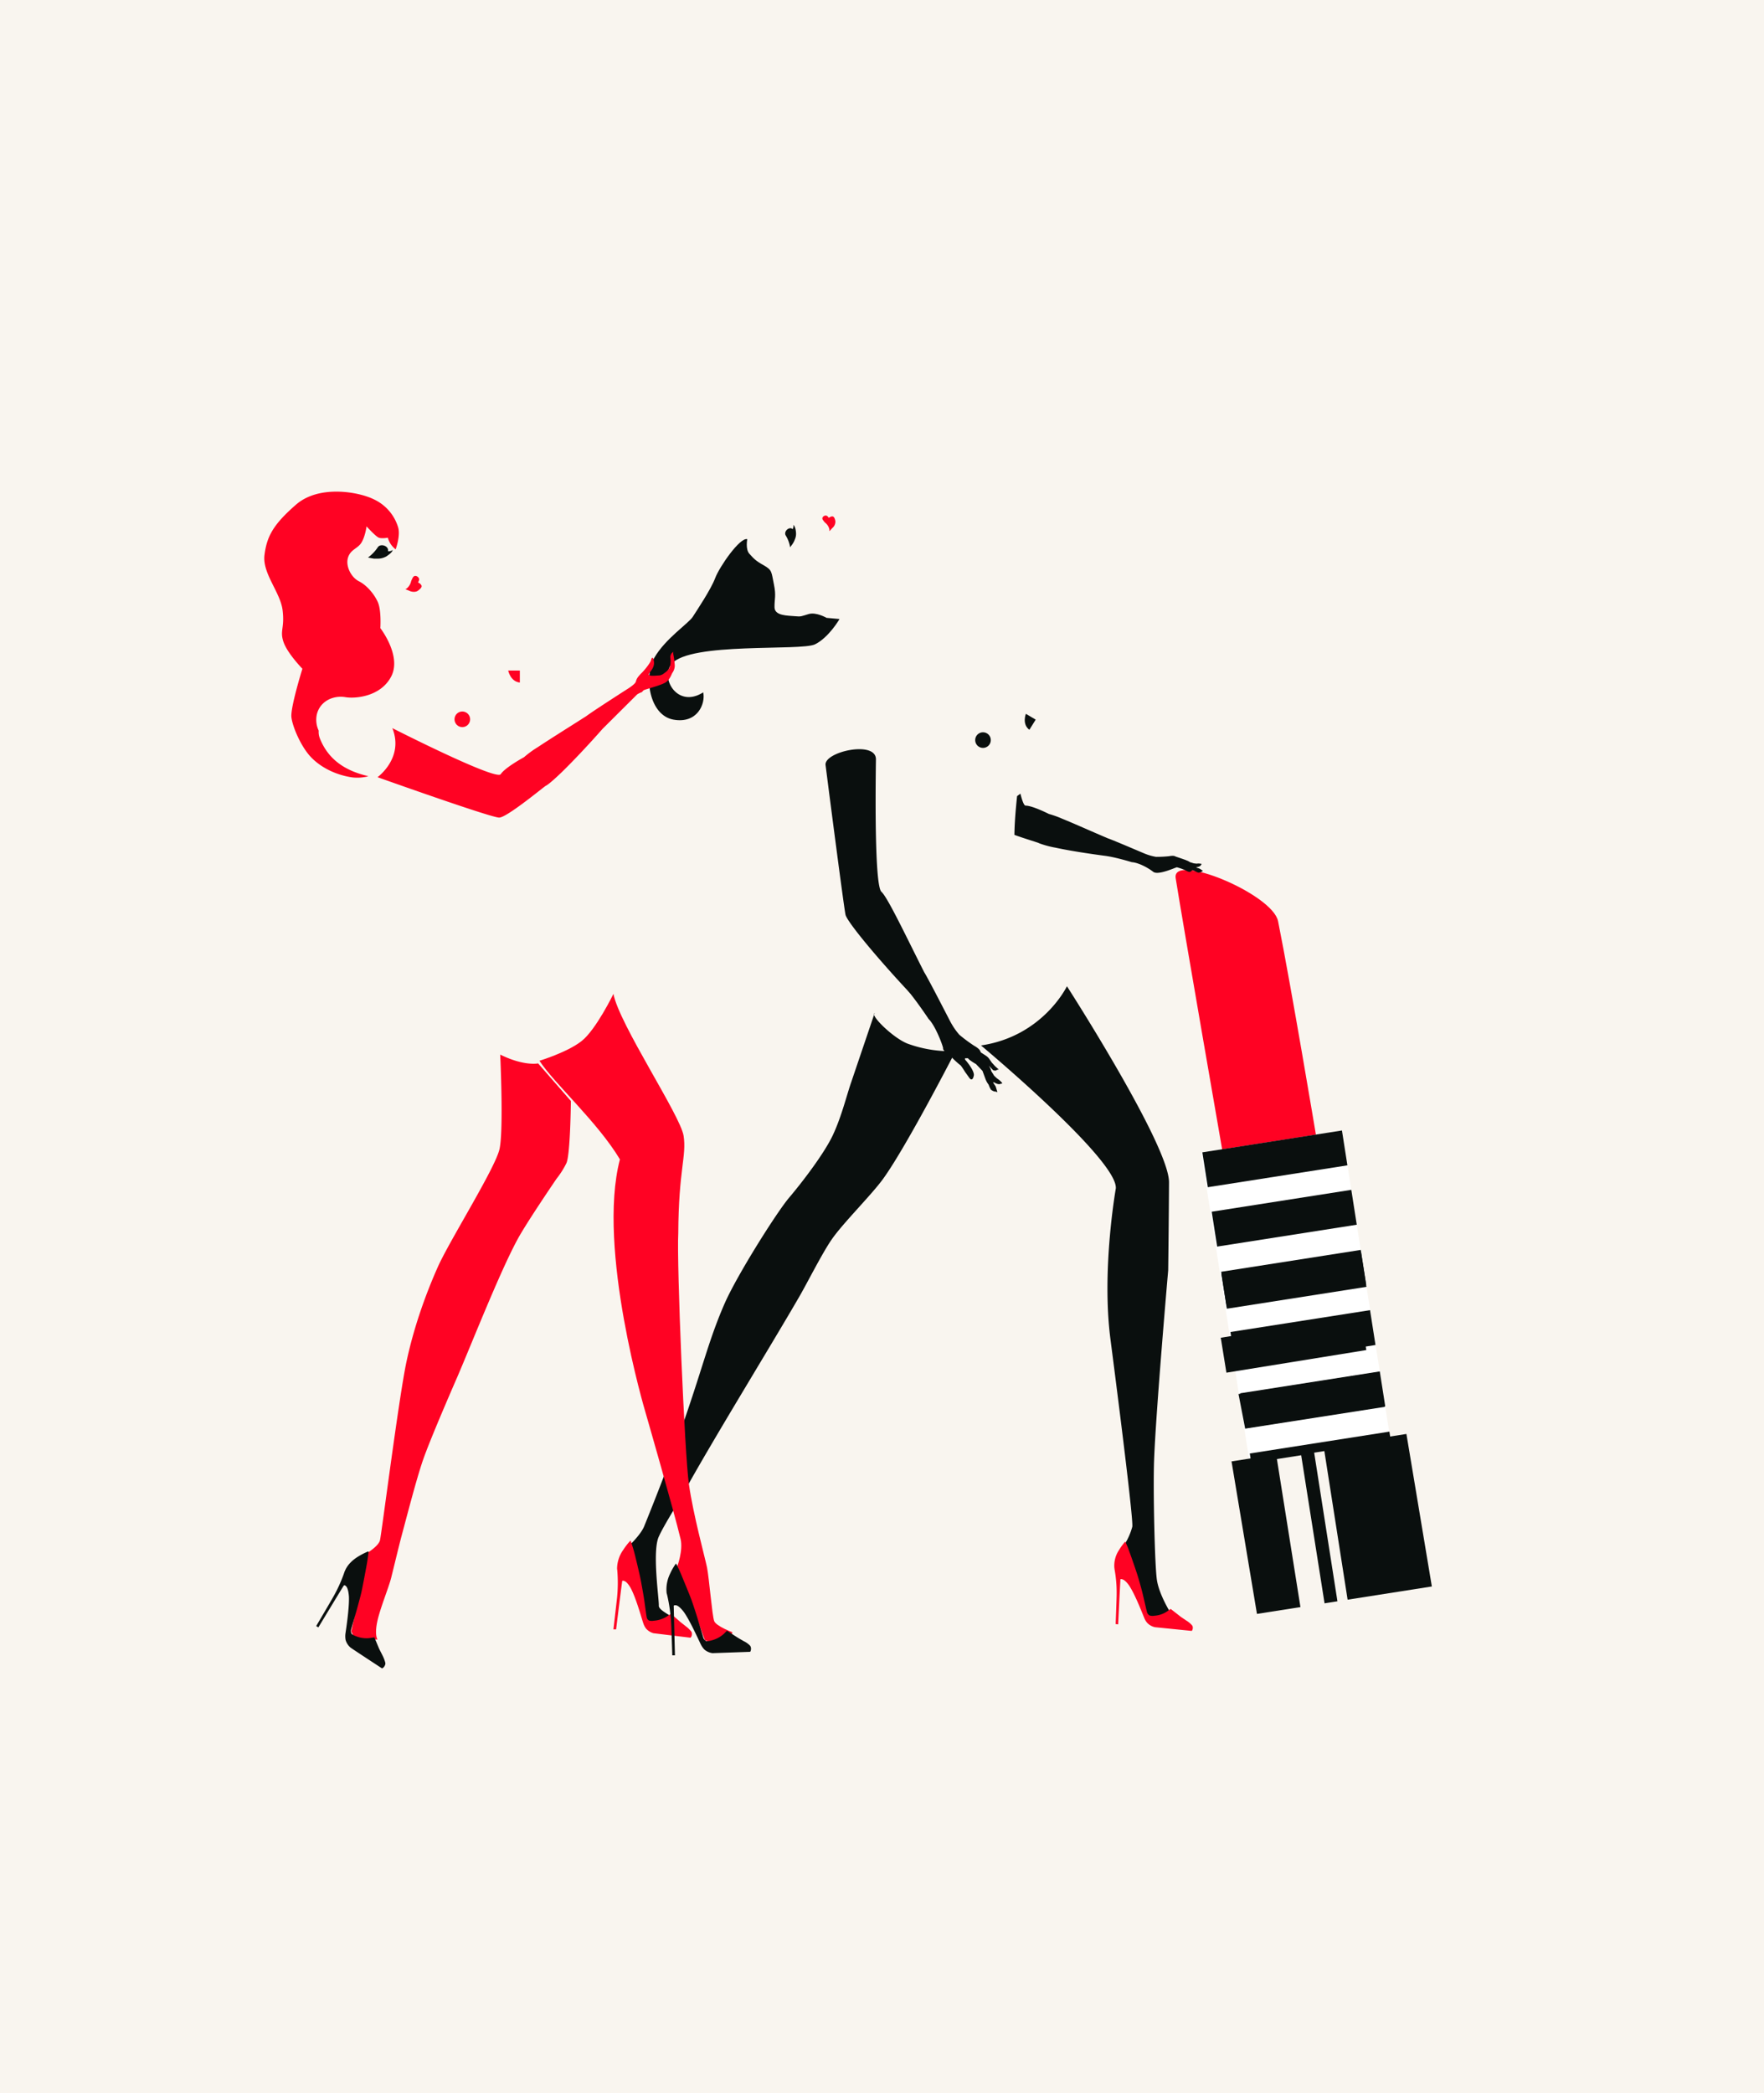
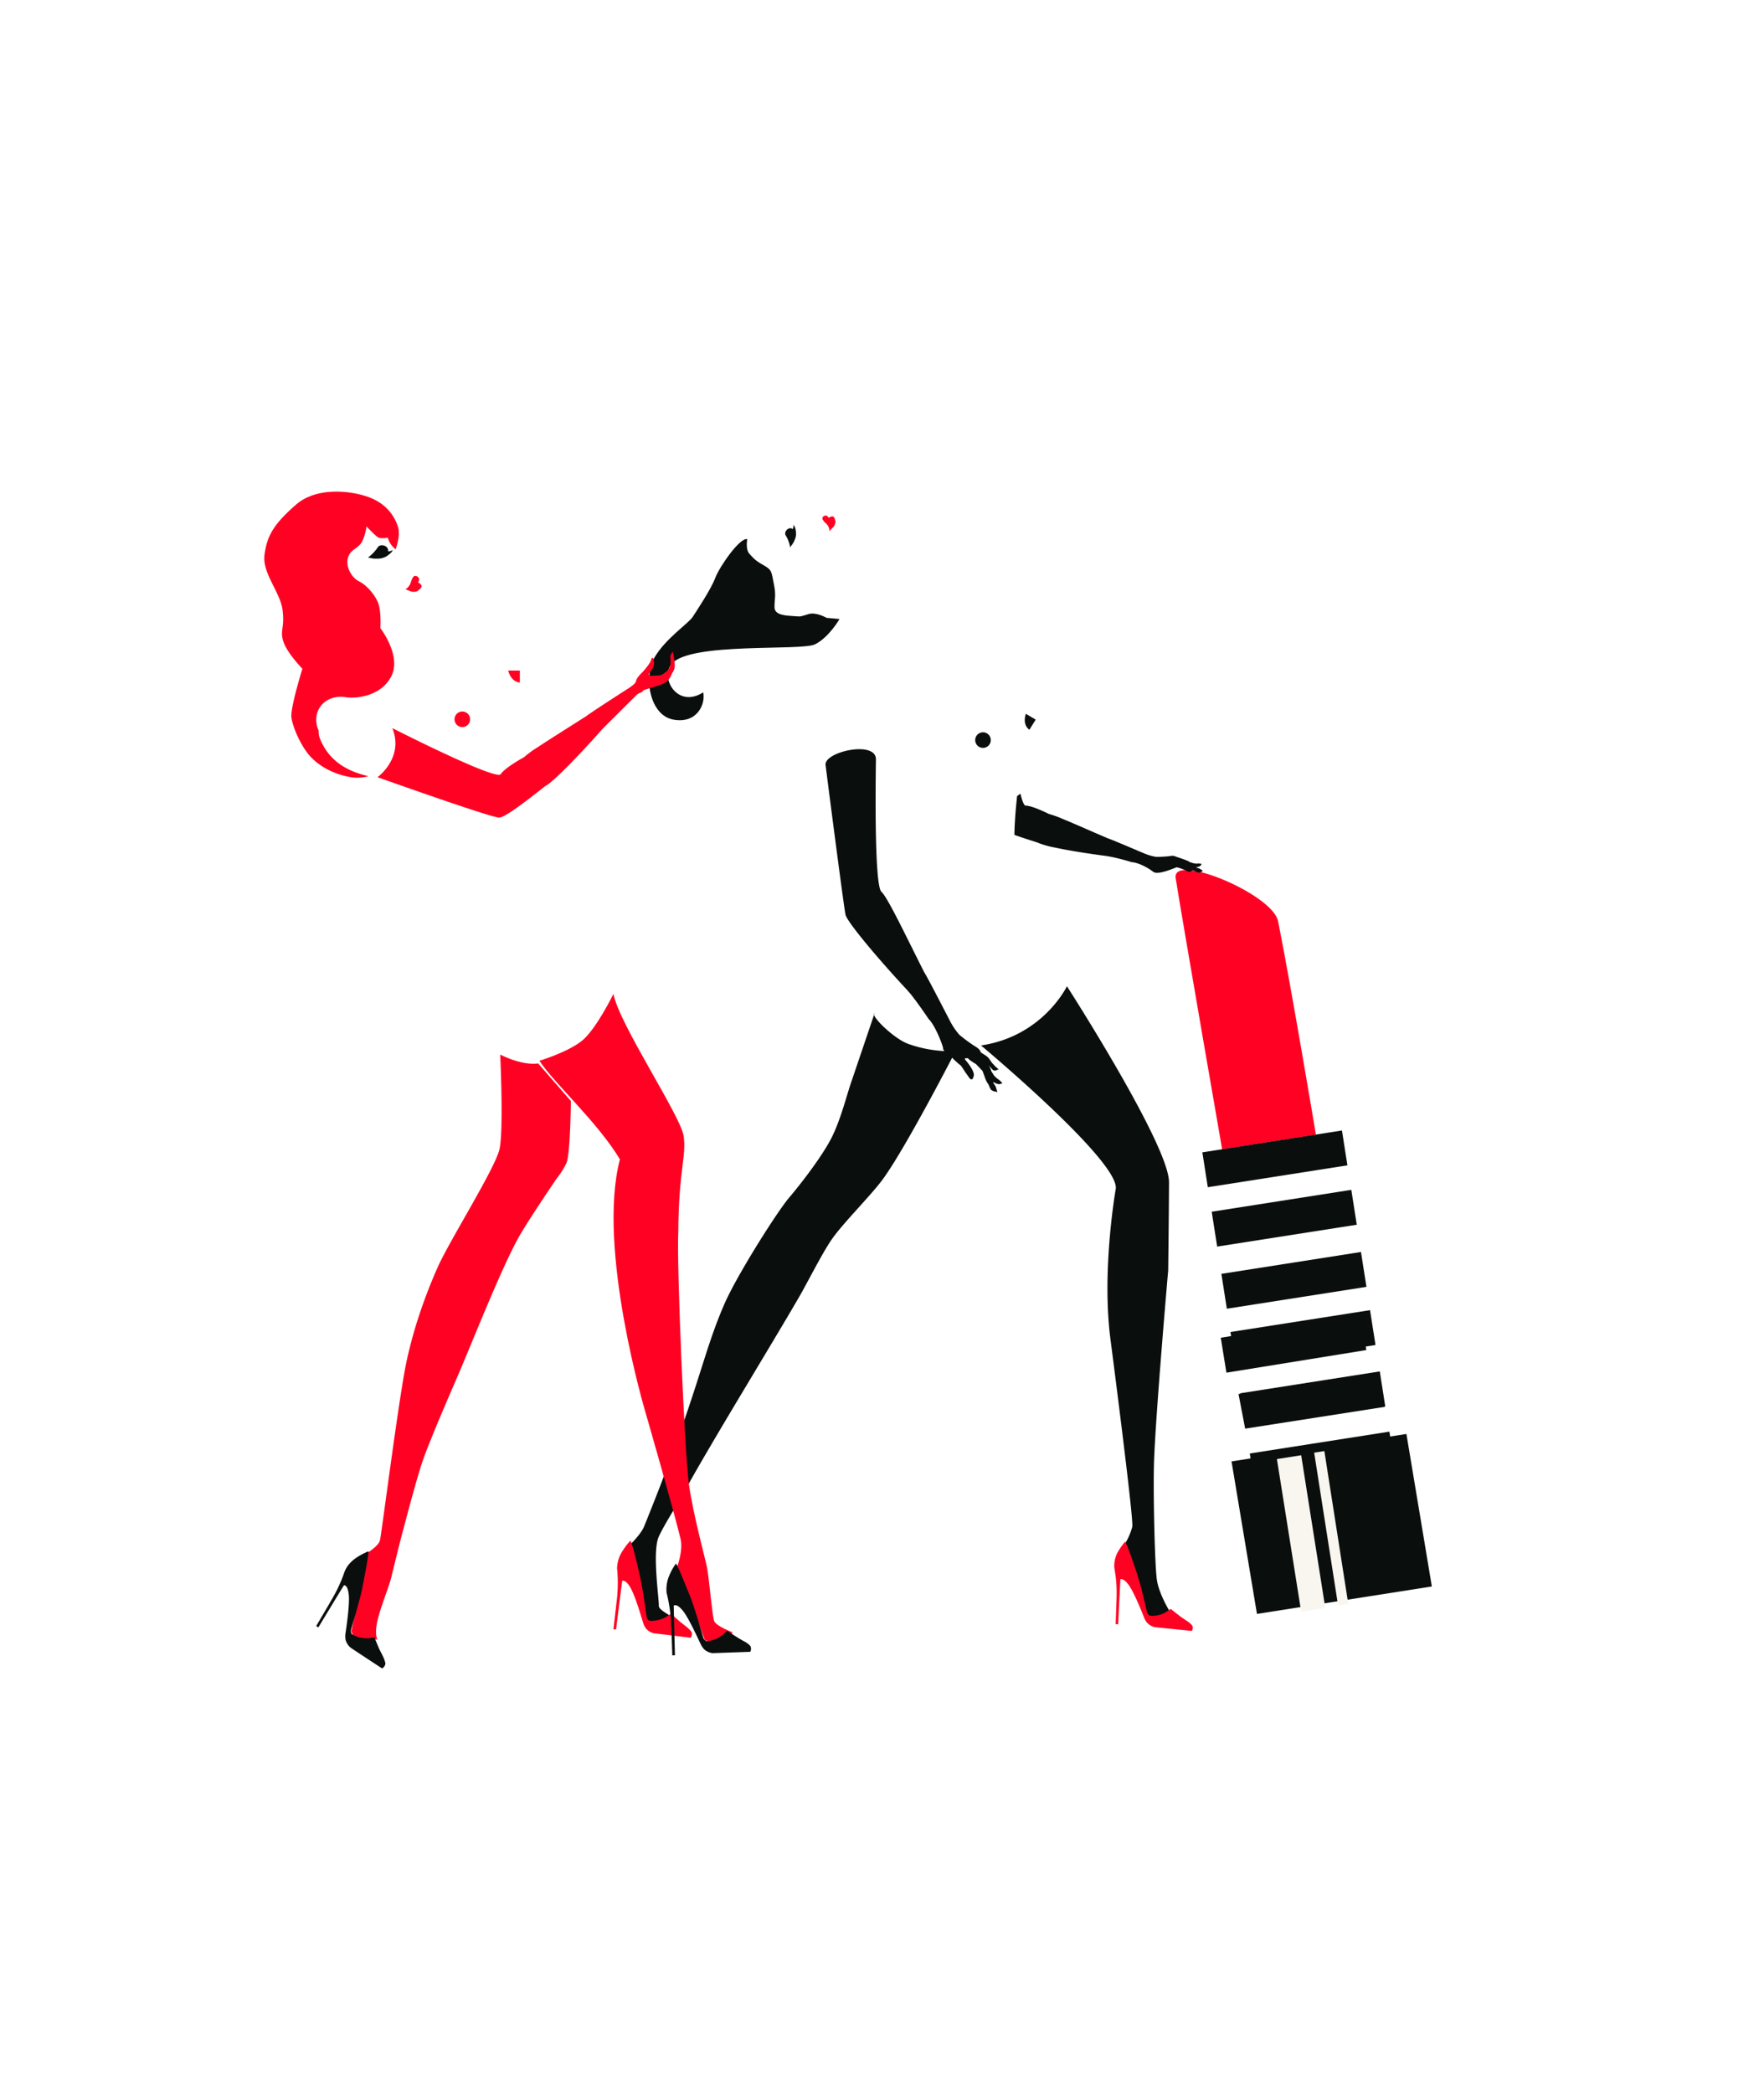
<svg xmlns="http://www.w3.org/2000/svg" id="fc58f63f-851f-4012-ab2b-85a008261477" data-name="Layer 1" viewBox="0 0 1061.1 1258.6">
  <defs>
    <style>.bb5c431c-0fe9-4ce6-a187-b98d9248bcd3{fill:#f9f5ef;}.e50f82be-e212-4a09-a598-e65139975212{fill:#ff0223;}.a41e799d-f656-4736-a7cb-22562ff8c29e{fill:#fff;}.b5b89b1d-db25-48c0-912e-82c20ed37252{fill:#0a0f0e;}</style>
  </defs>
-   <rect class="bb5c431c-0fe9-4ce6-a187-b98d9248bcd3" width="1061.1" height="1258.63" />
  <path class="e50f82be-e212-4a09-a598-e65139975212" d="M735.2,691.3s-23.7-136.2-28-163.3c-2.4-15.6,58.3,9.5,61.6,25.9,7.9,39.4,22.8,128.6,22.8,128.6Z" />
  <rect class="a41e799d-f656-4736-a7cb-22562ff8c29e" x="741.8" y="685.1" width="85.8" height="258.94" transform="translate(1686.2 1497.7) rotate(171.1)" />
  <rect class="b5b89b1d-db25-48c0-912e-82c20ed37252" x="724.1" y="686.5" width="85" height="21.22" transform="translate(1632.1 1266.9) rotate(171.1)" />
  <rect class="b5b89b1d-db25-48c0-912e-82c20ed37252" x="729.7" y="722.3" width="85" height="21.22" transform="translate(1648.8 1337.1) rotate(171.1)" />
-   <rect class="b5b89b1d-db25-48c0-912e-82c20ed37252" x="735.4" y="758.4" width="85" height="21.22" transform="translate(1665.7 1408) rotate(171.1)" />
  <rect class="b5b89b1d-db25-48c0-912e-82c20ed37252" x="741.1" y="794.5" width="85" height="21.22" transform="translate(1682.5 1479) rotate(171.1)" />
  <polygon class="b5b89b1d-db25-48c0-912e-82c20ed37252" points="749 859 833 845.9 829 825 745 838.2 749 859" />
  <rect class="b5b89b1d-db25-48c0-912e-82c20ed37252" x="735.6" y="759.5" width="85" height="21.22" transform="translate(1666.2 1410.3) rotate(171.1)" />
  <rect class="b5b89b1d-db25-48c0-912e-82c20ed37252" x="741.2" y="795.3" width="85" height="21.22" transform="matrix(-0.99, 0.16, -0.16, -0.99, 1682.91, 1480.51)" />
  <rect class="b5b89b1d-db25-48c0-912e-82c20ed37252" x="746.9" y="831.4" width="85" height="21.22" transform="translate(1699.8 1551.4) rotate(171.1)" />
  <rect class="b5b89b1d-db25-48c0-912e-82c20ed37252" x="752.5" y="867.5" width="85" height="21.22" transform="translate(1716.7 1622.4) rotate(171.1)" />
  <polygon class="b5b89b1d-db25-48c0-912e-82c20ed37252" points="756.1 970.4 861.3 953.9 846 862.2 740.8 878.7 756.1 970.4" />
  <polygon class="bb5c431c-0fe9-4ce6-a187-b98d9248bcd3" points="782.7 969.1 797.2 966.8 782.7 875 768.1 877.3 782.7 969.1" />
  <rect class="bb5c431c-0fe9-4ce6-a187-b98d9248bcd3" x="797.9" y="872.1" width="6.2" height="92.93" transform="translate(-132.7 135.3) rotate(-8.9)" />
  <path class="e50f82be-e212-4a09-a598-e65139975212" d="M228.8,377.7s.7-10.6-1.5-15.6-6.8-10.3-11.4-12.6-8.1-9-6.6-14.1,5.8-5.4,8.1-9.1,3.1-9.8,3.1-9.8,5.5,6.1,7.4,6.8,5.4,0,5.4,0a12.9,12.9,0,0,0,4.7,7s3-8.1,1.5-13.2a27.3,27.3,0,0,0-14.7-16.9c-9.1-4.5-32.9-8.8-46.7,3.2s-17.6,19.2-19,30.3,9.6,22.4,10.9,33.3-1.8,12,.5,18.9,11.4,16.2,11.4,16.2-7.3,23.4-6.6,29.2,5.8,17.8,11.9,24.1,15.1,10.6,24.5,12a25,25,0,0,0,9.9-.7c-12.7-2.9-23.7-9.1-29.1-22.5a10.6,10.6,0,0,1-.8-4.9,15.2,15.2,0,0,1-1.1-9.8c1.9-7.8,9.7-11.6,17.3-10.3,5.3.9,20.9,0,27.4-12.4S228.8,377.7,228.8,377.7Z" />
  <path class="b5b89b1d-db25-48c0-912e-82c20ed37252" d="M233.2,329.8c-1-2.1-4.6-2.7-5.9-.8a24.5,24.5,0,0,1-5.9,6.2s6.5,1,10-1.5c.9-.6,2-1.4,2-2.5A2.2,2.2,0,0,0,233.2,329.8Z" />
  <path class="b5b89b1d-db25-48c0-912e-82c20ed37252" d="M232.9,331.4s2.1.3,3.1-.6h.2c-.4,1.5-2.6,2.9-3.7,3.7a10.7,10.7,0,0,1-4.9,1.4h-2.7l-1.1-.2a20,20,0,0,0-2.4-.4Z" />
  <path class="e50f82be-e212-4a09-a598-e65139975212" d="M251.8,350.4a.3.3,0,0,1-.2-.5,4.3,4.3,0,0,0,.5-1.2c.3-1.6-2-3.1-3.2-2.1a2.8,2.8,0,0,0-.8,1.1,14.2,14.2,0,0,0-.8,1.8c-.5,2.4-2.3,4.4-3.5,4.8a27.9,27.9,0,0,1,2.8,1.1c.9.4,3.4.9,4.9-.3s3-2.4,1.5-3.8A3.1,3.1,0,0,0,251.8,350.4Z" />
  <path class="e50f82be-e212-4a09-a598-e65139975212" d="M401.7,397.8c-1,1.1-.2,3.8,0,4.6l.6-.9a18.7,18.7,0,0,0,.7-2.2,18.3,18.3,0,0,0,.2-2.1v-2l-1.1-1.8C400.3,394.3,401.7,397.8,401.7,397.8Z" />
  <path class="e50f82be-e212-4a09-a598-e65139975212" d="M305.7,403.2h7v7.2C307,409.8,305.7,403.2,305.7,403.2Z" />
  <path class="b5b89b1d-db25-48c0-912e-82c20ed37252" d="M497.2,371.5s-6.2-3.6-10.7-2.3-4.4,1.7-8.4,1.3-12.1-.1-12.2-5.3,1.1-6.8-.4-14-.9-8.4-6.1-11.3-6.1-4.2-8.6-6.9-1.3-8.8-1.3-8.8c-4.4-1.3-16.8,16.7-19.3,23.4s-11,19.4-13.5,23.3-16.6,13.2-23.1,24.6-3,34.6,11.5,37.2,19.4-9.7,17.9-16.4c-15.5,9.9-26.1-8.6-19-17.1,11.2-13.3,77.9-7.6,86.3-11.8S505,372.2,505,372.2" />
  <circle class="e50f82be-e212-4a09-a598-e65139975212" cx="278.1" cy="432.5" r="4.7" />
  <path class="e50f82be-e212-4a09-a598-e65139975212" d="M405,393.4a6.6,6.6,0,0,1,0-1.5l-1,.9a4.3,4.3,0,0,0-.8,2.4,2.8,2.8,0,0,0,.1.6c0,.3.1.8.1,1.4a15.5,15.5,0,0,1-.1,2.1,7.3,7.3,0,0,1-.7,2.4,6.1,6.1,0,0,1-.7,1l-.8.9-1.7,1.3-.7.5-.6.3H398l-.4.2h-.1l-.6.2c-1.4,0-6.2.7-6.6-.4s3.3-3.4,3.1-7.3c-.1-1.8-.5-2.7-.8-2.9s-.8.4-1,1.5-3.1,5.1-5.5,7.5-3.2,3.6-3.6,5.3-5.6,4.8-5.6,4.8-20.3,13-24.1,15.9c-10.2,6.5-21.7,13.7-29.4,18.8h0a60.2,60.2,0,0,0-8.2,6s-11.3,6.1-14,10.2S236,437.8,236,437.8c7.2,17.9-8.9,29.5-8.9,29.5s68.4,24.4,73.2,24.3,27.9-19.4,28-19.1c1.7-.9,5-3.8,9.3-7.9h0c6.7-6.5,15.9-16.2,24.9-26.4l20.8-20.7a13.2,13.2,0,0,1,2.7-1.3c.5-.3.4-.5,1.1-1.1s11.1-3.1,13.6-5,3.3-4.9,3.8-5.6a7.7,7.7,0,0,0,1.4-4.4A48.4,48.4,0,0,0,405,393.4Z" />
  <path class="b5b89b1d-db25-48c0-912e-82c20ed37252" d="M723.5,523.6a15.2,15.2,0,0,0-2.1-1.4l-1.9-.6.4-.2c2.5-.4,2.6-1.5,2.6-1.5s.4-.4.4-.4a7,7,0,0,0-3.1-.2l-1.7-.2-2.3-.7a7.6,7.6,0,0,0-2.2-1.1c.4,0-6.2-2.2-6.2-2.2l-.7-.3c-1-.5-3.4,0-3.4,0a71.1,71.1,0,0,1-7.9.4,31.5,31.5,0,0,1-6.2-1.7c-.2,0-18.9-8.1-22.7-9.4-9.5-4-20.1-8.8-27.5-11.8h0a60.7,60.7,0,0,0-8.1-2.9s-9.8-5-14-5c-.9,0-2-2.8-3.1-7.2l-2,1.5c-.8,7.8-1.5,15.5-1.6,23.3,7.2,2.6,14.9,4.8,14.8,5a56.5,56.5,0,0,0,10,2.7h0c7.8,1.7,19.1,3.5,30.6,5l2.3.4c6.1,1.2,12.9,3.3,12.9,3.3,4.2.3,9.8,3.4,12.9,5.8s14.3-3.1,14.3-2.7a31.9,31.9,0,0,1,4.9,1.7l1.3.7,1.2.4c1.5-.3,1.4-.9,1.4-.9h.2l.3-.2,1.4.5a10.3,10.3,0,0,0,2.1,1c1.7-.1,2.1-.7,2.1-.7S723.7,523.9,723.5,523.6Z" />
  <path class="b5b89b1d-db25-48c0-912e-82c20ed37252" d="M475.5,317.6c-2.1,0-3.9,2.5-2.9,4.3a20.1,20.1,0,0,1,2.7,7.1s3.2-4.7,2.6-8.5a3.4,3.4,0,0,0-1.3-2.5A1.9,1.9,0,0,0,475.5,317.6Z" />
  <path class="b5b89b1d-db25-48c0-912e-82c20ed37252" d="M476.6,318.5a4.1,4.1,0,0,0,.7-2.7v-.2c1,.9,1.4,3.2,1.5,4.4a8.4,8.4,0,0,1-.7,4.4,10,10,0,0,1-1,2.1l-.5.8a19.2,19.2,0,0,0-1.3,1.7Z" />
  <path class="e50f82be-e212-4a09-a598-e65139975212" d="M498.8,311.2a.3.3,0,0,1-.5-.1,1.8,1.8,0,0,0-.7-.8c-1.1-.9-3.2.3-2.9,1.7a2.1,2.1,0,0,0,.6,1,5.3,5.3,0,0,0,1.2,1.4c1.6,1.3,2.6,3.5,2.4,4.6s1.3-1.2,2-1.7a5,5,0,0,0,1.6-4c-.3-1.4-.8-3.3-2.5-2.7A4.3,4.3,0,0,0,498.8,311.2Z" />
  <path class="b5b89b1d-db25-48c0-912e-82c20ed37252" d="M526.9,456.6c-.4,27.9-.5,76.2,3.3,79.6s15.2,27.6,25.7,48.3c3,4.8,15.9,30.2,16.1,30.4a40.9,40.9,0,0,0,5.1,7.3,92,92,0,0,0,8.9,6.6s3,1.6,3.6,3.1l.4.9,3.1,2a7.5,7.5,0,0,1,1.9,1.8l1.6,2.3,1.9,2.1,2.2,2s-.4.3-.7.2h-.3s-.2.9-2.3.3l-1.3-1.4-1.3-1.4c.4.6,1.5,2.7,1.4,3.2l1.8,2.9,1.7,1.6s2.5,1.6,3.2,3a1.4,1.4,0,0,1-.9.2s-1.1,1-4-.8h-.7l1.6,2.4s.9,2.8,1,3.3-.9-.2-.9-.2-1.1.3-2.9-1.1a14.3,14.3,0,0,1-1.4-3,13.3,13.3,0,0,1-1.9-3.4l-1.8-4.9-3.9-4.1s-4.1-2.3-4.8-3.5h-1.5s-1.1.1.5,1.7c0,0,5.4,6.4,4.4,9,0,0-.6,3.4-2.4,1.4l-2.8-3.9s-2.3-3.8-3-4.2-5.2-4.5-5.1-4.8l-3.6-2.9s-1.7-1.4-1.5-2.2-4.5-13.6-8.7-17.7c0,0-5.5-8.3-10.9-15.1l-2.1-2.4c-18.9-20.3-36.1-41.1-37-45.2s-8.6-63.3-12-90C495.6,452,527,445,526.9,456.6Z" />
  <path class="b5b89b1d-db25-48c0-912e-82c20ed37252" d="M694.2,878.5c1-28.7,8.5-114.7,8.5-114.7s.4-30.6.5-52.9S641.8,593,641.8,593s-14.4,30.1-51.7,35.6c0,0,82.5,68.8,81.1,86,0,0-8.6,48.3-3.3,90.1,0,0,14.2,109,13.2,113.3a37.9,37.9,0,0,1-3.3,8.3c-7.1,11.4,8.1,39.1,8.1,39.1l2.4,6.4,8.6,2.3,7.3-4.2s-7-11.1-8.3-20S693.6,896.3,694.2,878.5Z" />
  <path class="e50f82be-e212-4a09-a598-e65139975212" d="M673,932.2a37.5,37.5,0,0,1,3.6-5c.3-.2.4-.1.5.2q1.4,3,2.4,6c1,2.6,4.4,12.5,5.1,14.9s1.9,6.5,2.7,9.8,2.5,10.8,2.7,11.4.9,1.7,1.7,1.9a5.9,5.9,0,0,0,2.7.1,15.6,15.6,0,0,0,7.8-2.7l2-1.4,5,3.9c1.3,1.1,3,2.1,4.4,3.1a14.9,14.9,0,0,1,3.4,2.8,2.1,2.1,0,0,1,.5,1.3c.1,1-.4,2.2-.8,2.1l-21.9-2.2a9.1,9.1,0,0,1-4.6-2.5,9.6,9.6,0,0,1-1.9-3.1c-.8-1.8-5-12.9-8.5-18.5-1.1-1.9-3.1-4.3-4.7-4.7s-1.1.3-1.2,1.3-1.3,25.8-1.3,25.8l-1.5-.2s.6-15.2.6-17.8a77.1,77.1,0,0,0-1.3-15.3c0-.4-.1-.7-.1-1A16.8,16.8,0,0,1,673,932.2Z" />
  <path class="b5b89b1d-db25-48c0-912e-82c20ed37252" d="M408,976.6c.6-3.7-11.9-7.5-11.7-11.2s-4.1-32.7,0-41.5c3.2-7.1,11.8-20.4,15.5-27.3,16.8-30.5,51.8-87.2,69.2-117.3,4.9-8.5,13.8-26.2,19.4-34.2,6.8-9.8,23.9-26.7,30.9-36.4,14.4-20,43.5-76.7,43.5-76.7a75.1,75.1,0,0,1-28.9-4.5c-8.7-3.4-22.6-17.1-19.8-18.3l-14,41.3c-2.8,8-5.9,21-11.2,32.2s-18.8,28.7-26.2,37.4-31.2,46.4-38.7,63.4c-13.8,31.4-15,51.6-48.5,134.2-1.8,4.5-7.6,10.2-7.6,10.2l-4.9,8.4,14.8,40.6,5.5.3S407.4,980.2,408,976.6Z" />
  <path class="e50f82be-e212-4a09-a598-e65139975212" d="M374.9,931.9a37.2,37.2,0,0,1,4.1-5.3c.3-.3.4-.2.5.2.7,2.1,1.4,4.3,2,6.5s3.3,13.5,3.8,16.1,1.3,7,1.9,10.6,1.6,11.7,1.8,12.3a2.6,2.6,0,0,0,1.5,2.1,5.9,5.9,0,0,0,2.7.1,17.3,17.3,0,0,0,8.2-2.7l2.2-1.5,4.8,4.2c1.3,1.2,2.9,2.3,4.2,3.4a16.5,16.5,0,0,1,3.3,3.2,2.5,2.5,0,0,1,.3,1.3c.1,1.1-.6,2.4-1,2.3L393,982a9.5,9.5,0,0,1-4.4-2.8,10.8,10.8,0,0,1-1.7-3.4c-.7-1.9-4-14-7.1-20.1-.9-1.9-2.7-4.6-4.3-5.1s-1.2.3-1.4,1.4-3.5,27.7-3.5,27.7H369s1.9-16.4,2.2-19.2a91.1,91.1,0,0,0,.1-16.5,4.5,4.5,0,0,1-.1-1.1A19.8,19.8,0,0,1,374.9,931.9Z" />
  <path class="b5b89b1d-db25-48c0-912e-82c20ed37252" d="M617.1,429.2l5.9,3.5-3.8,6.1C614.6,435.4,617.1,429.2,617.1,429.2Z" />
  <circle class="b5b89b1d-db25-48c0-912e-82c20ed37252" cx="591.3" cy="445" r="4.7" />
  <path class="e50f82be-e212-4a09-a598-e65139975212" d="M324.5,637.8s16.6-5,25.3-11.8S369,597.6,369,597.6c3.4,18.1,40.3,73.1,42.2,85.3s-3,20.2-3.2,58.6c-1,18.2,3.8,132.5,6.4,150.9s9.7,44.2,10.9,50.1,3.1,29.1,4.3,32.2,10.9,6.7,10.9,6.7l-2.2,10.3L424,986.2l-13.1-35.7-3.5-8.7s3.6-9.5,2-16.4c-4-16.9-21.1-76.1-21.1-76.1s-29.5-98.5-15.4-152.2C359.5,674.7,333.3,651.4,324.5,637.8Z" />
  <path class="b5b89b1d-db25-48c0-912e-82c20ed37252" d="M403,946.4a34.7,34.7,0,0,1,3.4-6c.2-.3.3-.2.5.1,1,2,2,4.1,2.9,6.3s5.4,13,6.3,15.6,2.3,6.8,3.4,10.4l3.6,12a3.6,3.6,0,0,0,1.8,2,10.4,10.4,0,0,0,2.8-.4,17.3,17.3,0,0,0,7.7-4l1.9-1.9,5.4,3.5c1.5,1,3.2,1.9,4.7,2.8a13.1,13.1,0,0,1,3.7,2.6,2.6,2.6,0,0,1,.6,1.3c.2,1.1-.2,2.5-.6,2.5l-22.5.8a9.4,9.4,0,0,1-4.8-2.1,11.6,11.6,0,0,1-2.2-3.1c-1-1.9-6.1-13.5-10-19.2-1.3-1.8-3.5-4.3-5.1-4.4s-1.2.5-1.2,1.5.7,28.6.7,28.6h-1.6s-.5-16.7-.7-19.6a98.8,98.8,0,0,0-2.4-16.7l-.3-1.1A21.3,21.3,0,0,1,403,946.4Z" />
  <path class="e50f82be-e212-4a09-a598-e65139975212" d="M300.9,634.1s2.1,45.2-.4,56.7-30,55-37.1,70.9-14.5,36.2-19,57.6S229.6,921.5,228.6,926s-11.3,9.9-11.3,9.9l1.4,11.5-7.4,33.5a39.8,39.8,0,0,0,2.4,4.5l13.4.4s-1.8-2.3-.3-10.1,7-21,8.5-27,4.5-18.5,6.1-24.6c3.1-11.5,9.1-34.8,13-46.1s15.3-37.7,20.7-50.1c8.9-20.7,25.4-62.7,36.1-82.5,5.1-9.6,23.6-36.7,23.6-36.7a51,51,0,0,0,5.9-9.3c2.4-5.1,2.7-37.4,2.7-37.4l-19.7-22.6S315.3,641.2,300.9,634.1Z" />
  <path class="b5b89b1d-db25-48c0-912e-82c20ed37252" d="M215.3,936a42.8,42.8,0,0,1,6-3.1c.3-.1.4.1.4.4-.3,2.3-.6,4.6-1,6.9s-2.6,14-3.2,16.7-1.8,7.1-2.8,10.7-3.4,11.6-3.5,12.2a3.4,3.4,0,0,0,.4,2.7,9.7,9.7,0,0,0,2.5,1.3,17,17,0,0,0,8.5,1.1l2.6-.4,2.5,6c.7,1.7,1.7,3.4,2.5,5.1a20.1,20.1,0,0,1,1.6,4.3,2.7,2.7,0,0,1-.3,1.5c-.4,1-1.5,1.9-1.8,1.7s-18.5-12.1-18.9-12.5a9.5,9.5,0,0,1-2.9-4.5,12.6,12.6,0,0,1-.1-3.9c.3-2.1,2.3-14.8,2.1-21.8-.1-2.3-.6-5.6-1.8-6.7s-1.3-.3-1.9.6-14.7,24.2-14.7,24.2l-1.3-.8s8.5-14.4,9.9-16.9a87.3,87.3,0,0,0,7-15.3,4.2,4.2,0,0,1,.4-1C209,940.8,212.2,937.9,215.3,936Z" />
</svg>